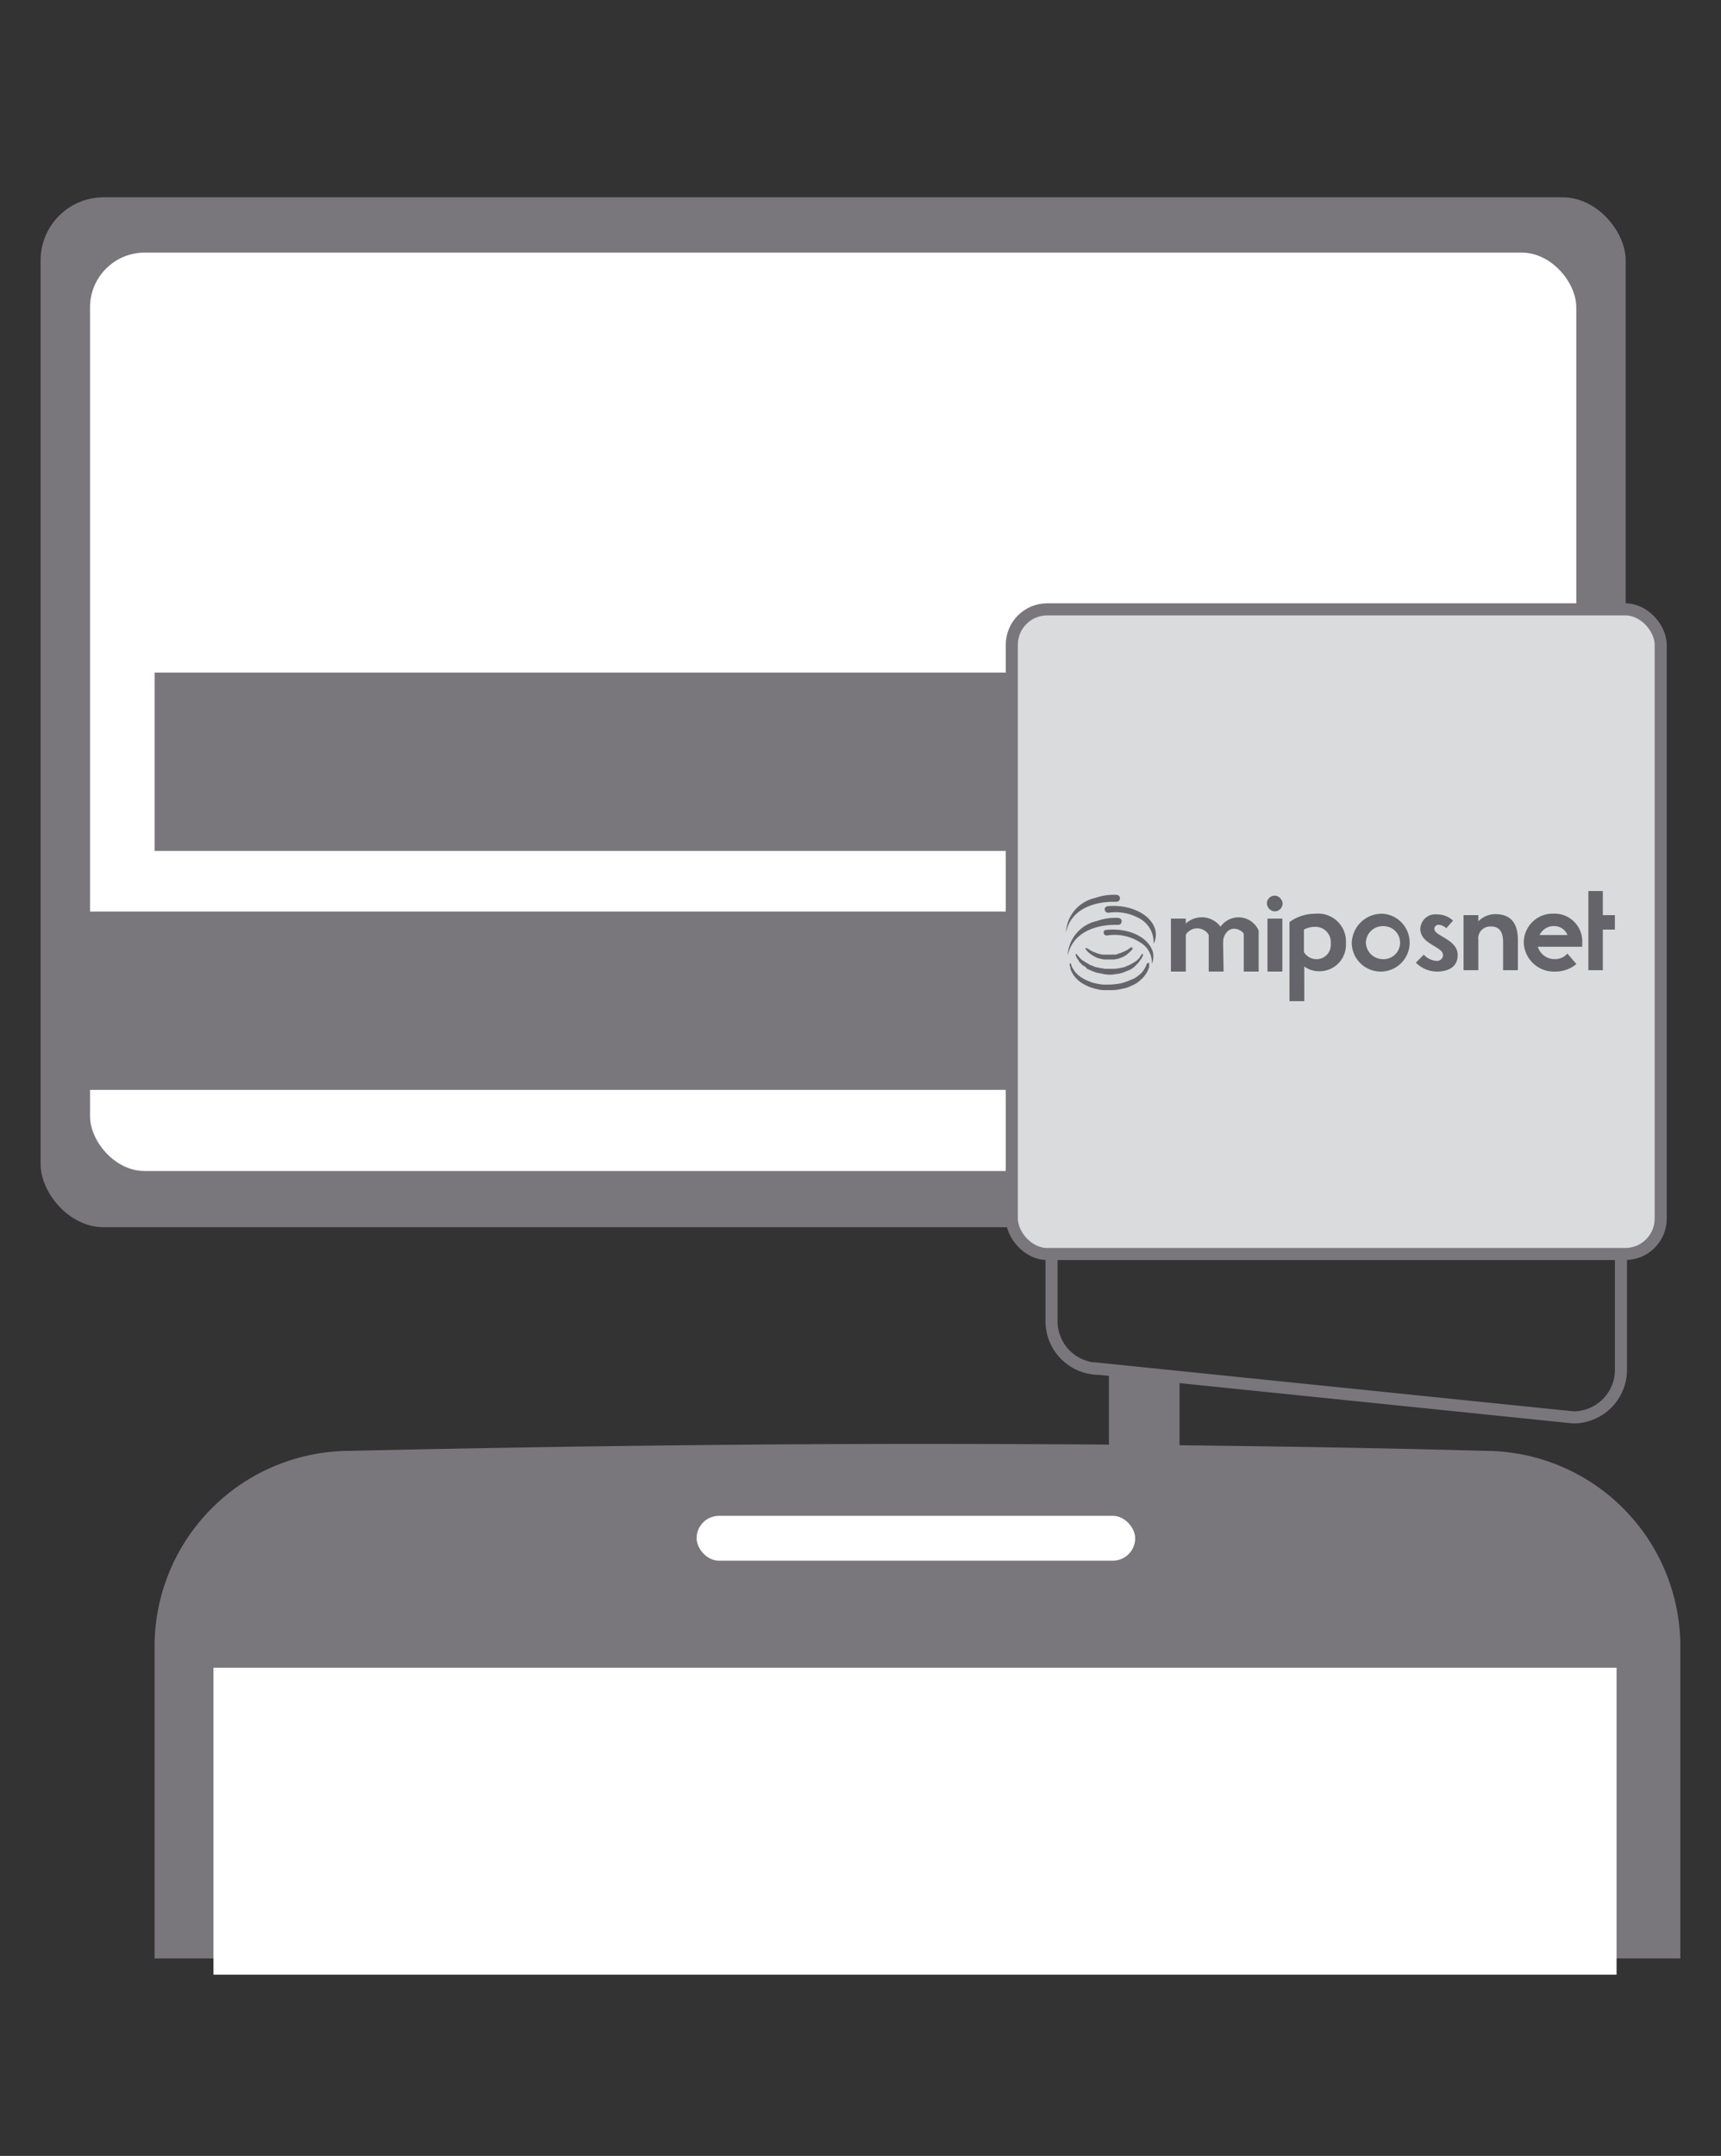
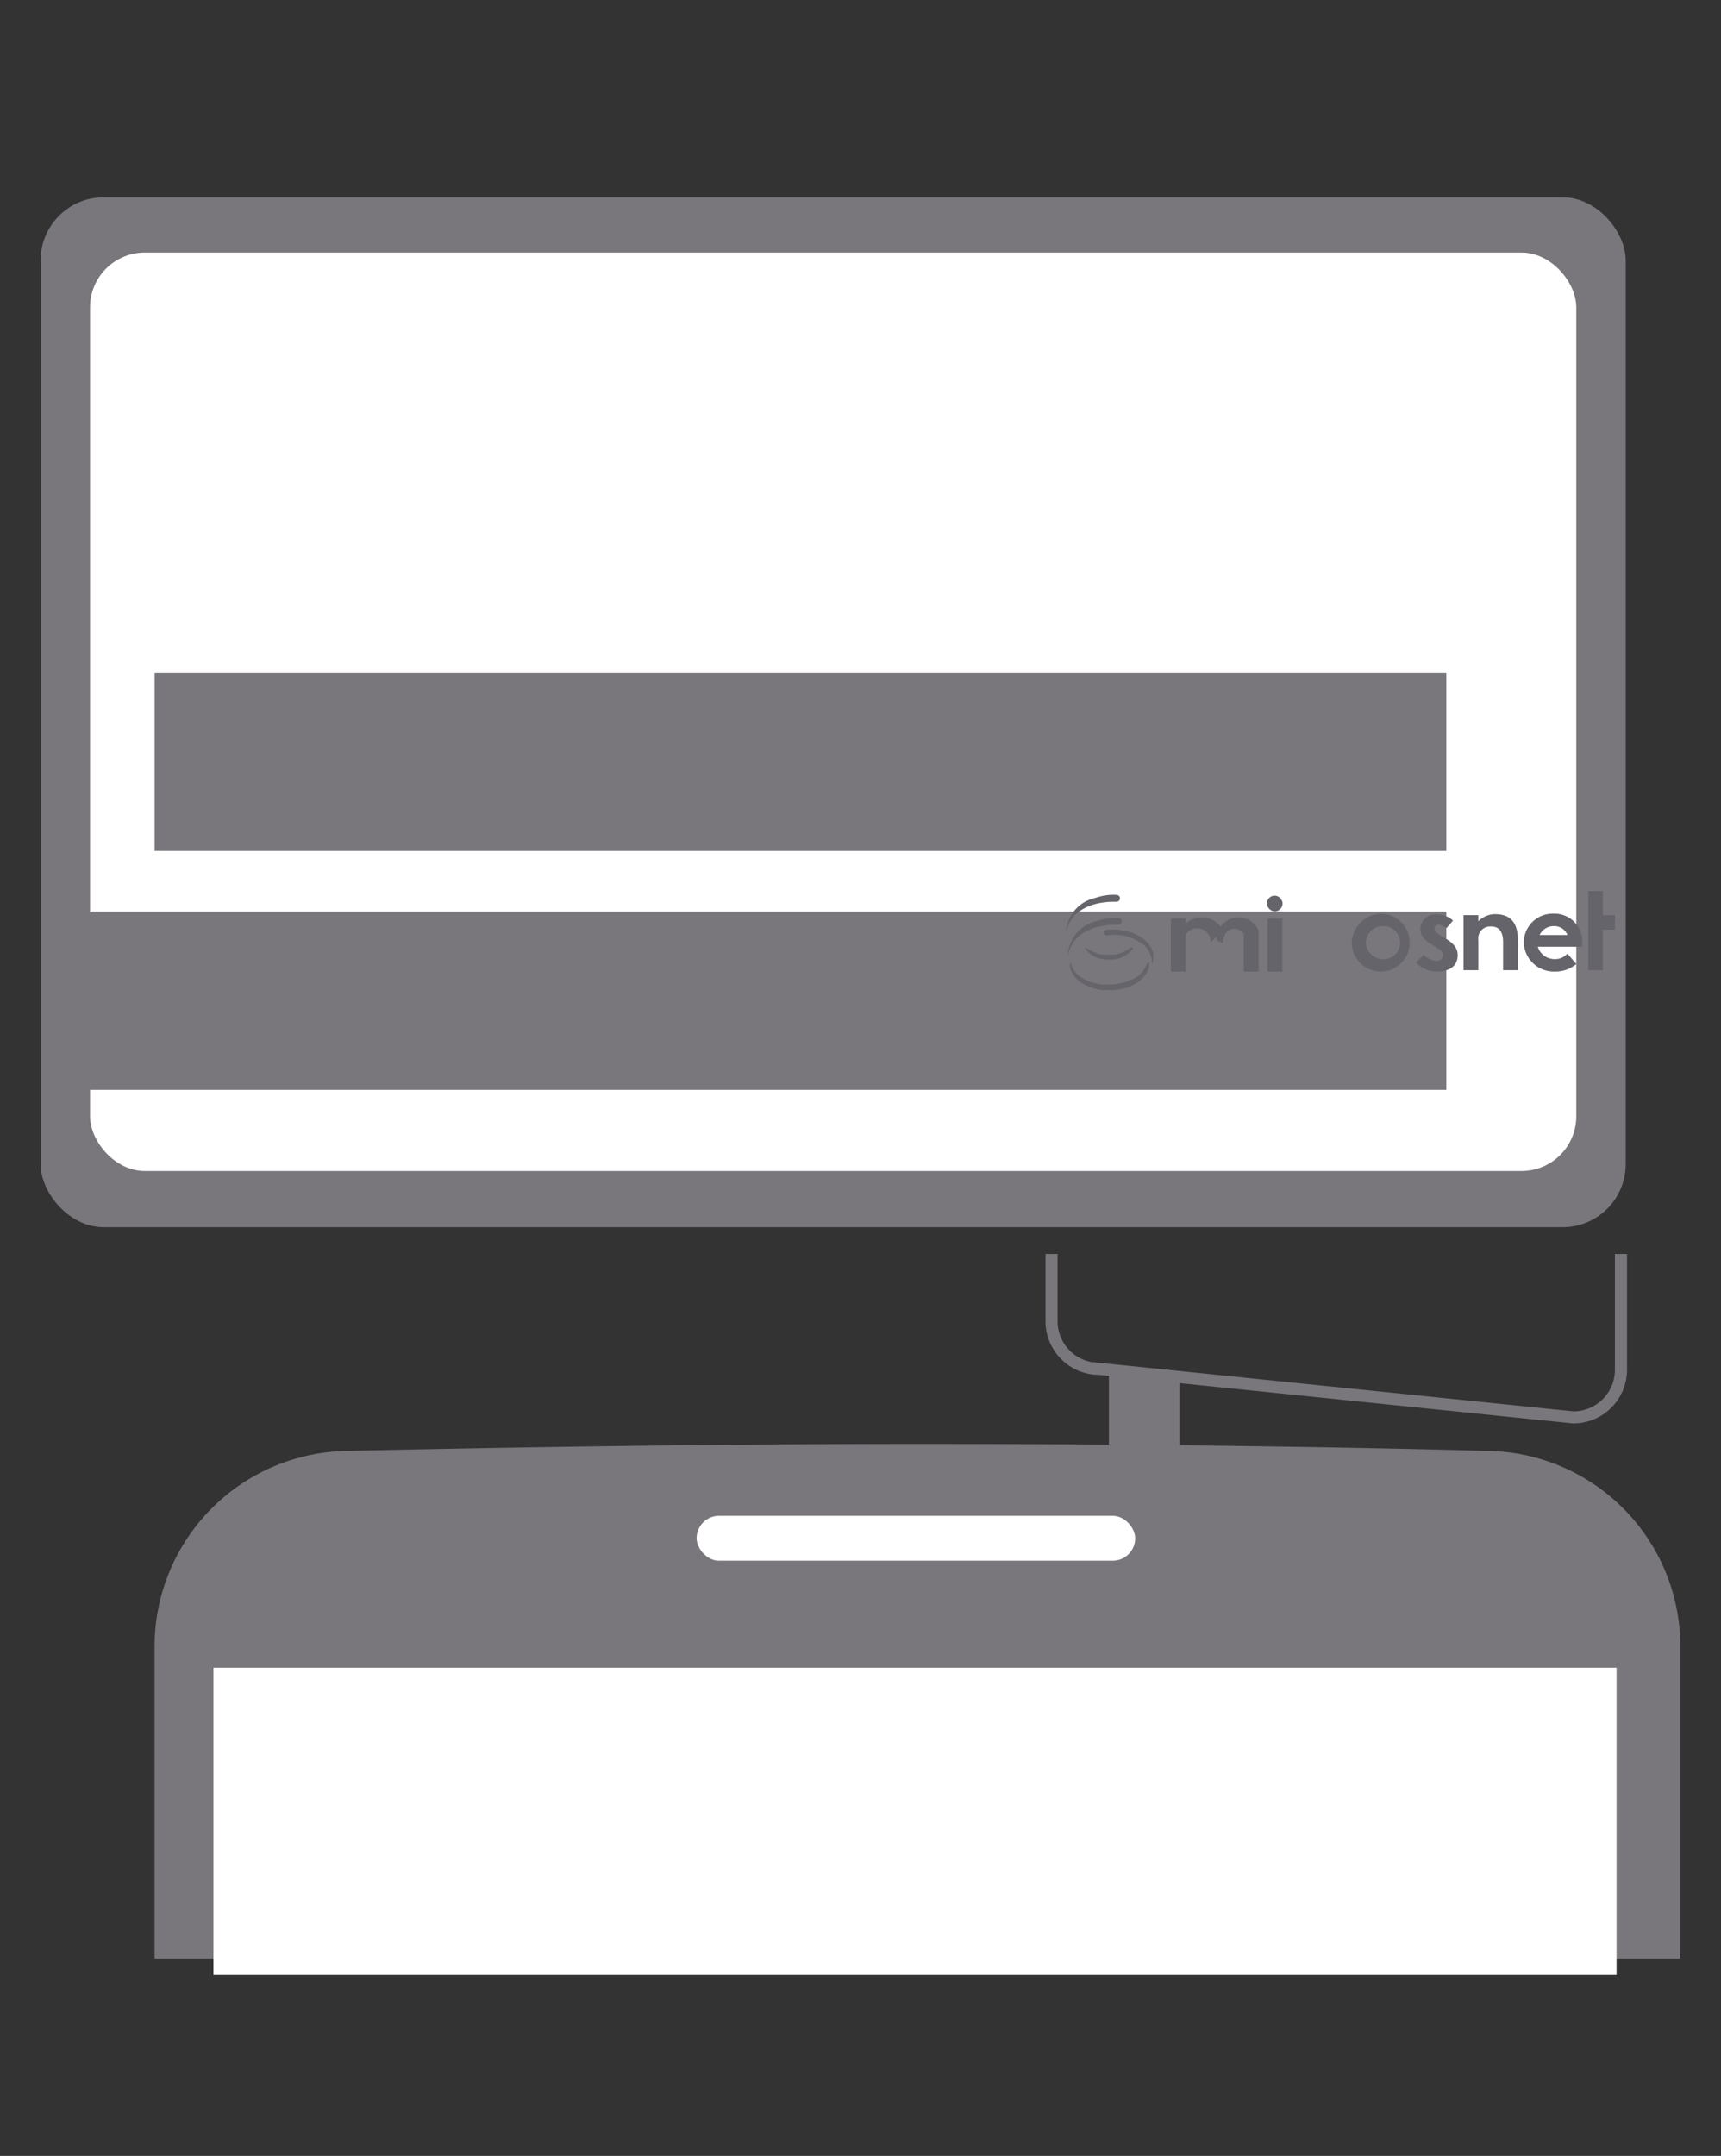
<svg xmlns="http://www.w3.org/2000/svg" width="107" height="134" viewBox="0 0 107 134">
  <rect x="0" y="0" width="107" height="134" fill="#333333" stroke="none" />
  <defs>
    <clipPath id="clip-path">
      <rect id="Rectangle_23" data-name="Rectangle 23" width="107" height="134" transform="translate(615.19 110.027)" fill="none" />
    </clipPath>
  </defs>
  <g id="posnet_swipe" data-name="posnet swipe" transform="translate(-615.19 -110.027)">
    <g id="Group_16" data-name="Group 16" clip-path="url(#clip-path)">
      <g id="Group_15" data-name="Group 15">
        <rect id="Rectangle_10" data-name="Rectangle 10" width="98.549" height="64.014" rx="3.917" transform="translate(617.715 122.291)" fill="#79777c" />
        <rect id="Rectangle_11" data-name="Rectangle 11" width="92.406" height="57.087" rx="3.405" transform="translate(620.787 125.726)" fill="#fff" />
        <rect id="Rectangle_12" data-name="Rectangle 12" width="85.131" height="11.085" transform="translate(619.98 166.685)" fill="#79777c" />
        <rect id="Rectangle_13" data-name="Rectangle 13" width="80.309" height="11.085" transform="translate(624.802 151.831)" fill="#79777c" />
        <g id="Group_14" data-name="Group 14">
-           <rect id="Rectangle_14" data-name="Rectangle 14" width="40.344" height="40.069" rx="2.201" transform="translate(678.097 147.901)" fill="#d9dbdd" stroke="#79777c" stroke-miterlimit="10" stroke-width="0.75" />
          <path id="Path_27" data-name="Path 27" d="M715.97,187.97v7.194a2.961,2.961,0,0,1-2.96,2.961l-29.483-3.019a2.961,2.961,0,0,1-2.96-2.961V187.97" fill="none" stroke="#79777c" stroke-miterlimit="10" stroke-width="0.75" />
          <path id="Path_28" data-name="Path 28" d="M684.134,195.38v6.35h4.391v-6.112Z" fill="#79777c" />
          <rect id="Rectangle_15" data-name="Rectangle 15" width="4.395" height="4.008" transform="translate(684.134 202.787)" fill="#79777c" />
          <g id="Group_13" data-name="Group 13">
            <g id="Group_11" data-name="Group 11">
              <path id="Path_29" data-name="Path 29" d="M701.179,166.822a1.8,1.8,0,1,1-1.946,1.8,1.871,1.871,0,0,1,1.946-1.8m0,2.823a1.027,1.027,0,1,0,0-2.053,1.05,1.05,0,0,0-1.069,1.027,1.064,1.064,0,0,0,1.069,1.026" fill="#65646a" />
              <path id="Path_30" data-name="Path 30" d="M713.2,169.945a2.01,2.01,0,0,1-1.326.47,1.871,1.871,0,0,1-1.946-1.8,1.8,1.8,0,0,1,1.86-1.8,1.725,1.725,0,0,1,1.775,1.8v.256H710.8a1.084,1.084,0,0,0,1.047.77,1,1,0,0,0,.792-.342Zm-.556-1.8a.875.875,0,0,0-.834-.556.976.976,0,0,0-.9.556Z" fill="#65646a" />
-               <path id="Path_31" data-name="Path 31" d="M696.282,169.239a.919.919,0,0,0,.727.406.887.887,0,0,0,.919-.962.955.955,0,0,0-1.005-1.048,1.456,1.456,0,0,0-.663.171v1.433Zm0,3.015h-.92v-4.918a2.69,2.69,0,0,1,1.583-.514,1.733,1.733,0,0,1,1.924,1.84,1.64,1.64,0,0,1-1.689,1.732,1.506,1.506,0,0,1-.9-.3Z" fill="#65646a" />
              <path id="Path_32" data-name="Path 32" d="M705.113,167.721a.772.772,0,0,0-.47-.214.265.265,0,0,0-.278.256c0,.449,1.454.642,1.454,1.626,0,.641-.449,1.026-1.3,1.026a1.85,1.85,0,0,1-1.3-.556l.492-.492a1.191,1.191,0,0,0,.791.385.373.373,0,0,0,.407-.363c0-.535-1.412-.663-1.412-1.626a.932.932,0,0,1,1.048-.9,1.432,1.432,0,0,1,.984.385Z" fill="#65646a" />
              <path id="Path_33" data-name="Path 33" d="M708.171,166.844a1.486,1.486,0,0,0-1.069.449v-.385h-.919v3.421h.919v-1.881a.738.738,0,0,1,.77-.834h.043c.47,0,.727.32.727.962v1.753h.919v-1.881c0-1.07-.47-1.6-1.39-1.6" fill="#65646a" />
              <rect id="Rectangle_16" data-name="Rectangle 16" width="0.898" height="4.918" transform="translate(713.945 165.411)" fill="#65646a" />
              <rect id="Rectangle_17" data-name="Rectangle 17" width="1.197" height="0.898" transform="translate(714.394 166.908)" fill="#65646a" />
              <path id="Path_34" data-name="Path 34" d="M686.637,169.9v.214a.08.08,0,0,1-.021.064,1.175,1.175,0,0,1-.128.3,1.82,1.82,0,0,1-.257.342,3.042,3.042,0,0,1-.385.321,3.433,3.433,0,0,1-.492.235,1.067,1.067,0,0,1-.278.086c-.085.021-.192.043-.3.064a2.81,2.81,0,0,1-.6.043h-.449c-.043,0-.107-.022-.15-.022-.107-.021-.192-.042-.3-.064-.086-.021-.192-.064-.278-.085a3.434,3.434,0,0,1-.492-.236,1.816,1.816,0,0,1-.385-.3,1.769,1.769,0,0,1-.256-.342,1.148,1.148,0,0,1-.129-.3v-.043a.078.078,0,0,0-.021-.064c0-.043,0-.065-.021-.086v-.064c0-.021.021-.043.042-.064a.045.045,0,0,1,.043.043h0a.169.169,0,0,0,.021.064c0,.021.022.042.022.085,0,.022.021.022.021.043v.021a.022.022,0,0,0,.022.022c.042.064.085.149.149.235a1.447,1.447,0,0,0,.257.257,2.151,2.151,0,0,0,.363.235c.129.064.3.128.45.192a4.251,4.251,0,0,0,.513.107,1.1,1.1,0,0,0,.278.022h.256a4.232,4.232,0,0,0,.535-.043,2.293,2.293,0,0,0,.513-.128c.086-.022.15-.065.235-.086.043-.021.065-.043.107-.043.043-.021.064-.043.107-.043a2.063,2.063,0,0,0,.364-.235,1.436,1.436,0,0,0,.256-.256c.065-.086.107-.171.15-.236a.073.073,0,0,1,.021-.042c0-.022.022-.022.022-.043s.021-.043.021-.064a.163.163,0,0,0,.022-.064c0-.022.042-.043.064-.043.064-.064.085-.022.085,0" fill="#65646a" />
-               <path id="Path_35" data-name="Path 35" d="M686.252,169.389a.065.065,0,0,1-.021.042c0,.022-.021.043-.021.064s-.022.043-.043.086a.077.077,0,0,1-.022.043.046.046,0,0,1-.042.043c-.022.021-.022.042-.043.064s-.021.042-.043.064-.021.043-.043.064l-.064.064-.064.064-.064.064-.064.065a.325.325,0,0,1-.086.064c-.021.021-.064.043-.085.064a.167.167,0,0,1-.086.043.768.768,0,0,1-.192.085c-.043.022-.064.022-.107.043s-.064.021-.107.043-.064.021-.107.043c-.043,0-.064.021-.107.021a.933.933,0,0,1-.235.043.914.914,0,0,0-.107.021.273.273,0,0,0-.128.021h-.364l-.021-.021h-.064a.278.278,0,0,1-.129-.021,6.726,6.726,0,0,0-.342-.064c-.043,0-.064-.022-.107-.022-.043-.021-.064-.021-.107-.043s-.064-.021-.107-.042-.064-.022-.107-.043c-.064-.022-.128-.064-.192-.086-.021,0-.021-.021-.043-.021s-.021-.021-.043-.021c0-.043-.042-.065-.064-.086a.3.3,0,0,0-.085-.064c-.022,0-.022-.022-.043-.022s-.021-.021-.043-.021l-.064-.064-.064-.064-.064-.064c-.022-.022-.043-.043-.043-.065.021,0,0-.021-.021-.042s-.022-.043-.043-.064-.022-.043-.043-.043a.074.074,0,0,0-.021-.043c-.022-.021-.022-.064-.043-.086,0-.021-.022-.042-.022-.064l-.021-.042a.081.081,0,0,1,.021-.065.079.079,0,0,1,.065.022h0a.074.074,0,0,1,.021.043c0,.021.021.021.043.042l.064.064c0,.022.021.022.021.043l.043.043.043.043.043.043c.021.021.042.021.042.042.043.022.065.022.086.043s.043.021.064.043.043.021.064.043c.022,0,.022.021.043.021s.021.021.043.021c.021.022.043.022.064.043s.043.022.064.043c.021,0,.021.021.043.021s.021.022.043.022c.064.021.107.042.171.064.021,0,.021.021.042.021s.022.022.043.022.064.021.086.021a.916.916,0,0,0,.107.021c.042,0,.064.022.107.022.064.021.128.021.213.043a.194.194,0,0,1,.107.021h.642a.2.2,0,0,0,.107-.021h.085c.043,0,.064-.022.107-.022s.064-.021.107-.021.064-.022.107-.022c.021,0,.064-.021.086-.021a.157.157,0,0,0,.085-.043,1.5,1.5,0,0,0,.171-.064c.022-.021.064-.021.086-.043s.064-.021.085-.042c.043-.022.107-.065.15-.086.021-.021.043-.021.064-.043s.043-.021.064-.043.043-.021.064-.042.043-.022.043-.043c.022-.021.043-.021.043-.043L686,169.6l.043-.042c.021-.022.021-.022.021-.043s.021-.022.021-.043a.021.021,0,0,1,.022-.021c.021-.022.021-.043.042-.064a.067.067,0,0,0,.022-.043.077.077,0,0,1,.064-.022c.021.022.043.043.021.065" fill="#65646a" />
              <path id="Path_36" data-name="Path 36" d="M685.611,169l-.022.021a.074.074,0,0,0-.021.043c0,.021-.021.021-.043.043l-.021.021-.021.021-.065.064a.285.285,0,0,1-.085.065l-.043.042-.043.043a1.7,1.7,0,0,1-.214.128c-.085.043-.171.065-.256.107-.086.022-.193.043-.3.065h-.662c-.107-.022-.193-.043-.3-.065a1.268,1.268,0,0,1-.256-.107,1.7,1.7,0,0,1-.214-.128.3.3,0,0,1-.086-.064.3.3,0,0,0-.085-.064l-.064-.064-.022-.022-.021-.021a.324.324,0,0,0-.064-.086l-.022-.021c-.021-.021,0-.043.022-.064s.042,0,.064,0h0l.021.021a.076.076,0,0,0,.043.022c.021,0,.021.021.043.021.021.021.042.021.064.043s.043.021.064.043.043.021.086.042c.021,0,.021.022.042.022s.022.021.043.021a1.441,1.441,0,0,1,.214.086c.085.021.15.042.235.064.043,0,.086.021.128.021h.792a.08.08,0,0,0,.064-.021.077.077,0,0,0,.064-.022,1000.268,1000.268,0,0,0,.128-.042.165.165,0,0,0,.107-.043.914.914,0,0,0,.214-.086c.021,0,.021-.021.043-.021s.021-.021.043-.021c.021-.022.064-.022.085-.043s.043-.022.064-.043l.022-.021.021-.022c.021-.021.021-.021.043-.021s.021-.021.043-.021l.021-.022c.021-.021.043-.021.064.022.064.021.043.042.043.064" fill="#65646a" />
              <path id="Path_37" data-name="Path 37" d="M684.584,166.074a.209.209,0,0,0,.236-.214c0-.214-.236-.214-.236-.214a3.458,3.458,0,0,0-1.3.193,2.313,2.313,0,0,0-1.818,2.1v.043c.449-2.1,3.122-1.9,3.122-1.9" fill="#65646a" />
              <path id="Path_38" data-name="Path 38" d="M684.691,167.507a.209.209,0,0,0,.236-.214c0-.214-.236-.214-.236-.214a3.458,3.458,0,0,0-1.3.193,2.312,2.312,0,0,0-1.818,2.1v.043c.471-2.1,3.122-1.9,3.122-1.9" fill="#65646a" />
-               <path id="Path_39" data-name="Path 39" d="M684.05,166.352s-.214.043-.171.235a.216.216,0,0,0,.235.171,3.023,3.023,0,0,1,2.074.449,1.689,1.689,0,0,1,.727,1.348v.128c.022-.021.022-.043.043-.086a1.241,1.241,0,0,0,.043-.834c-.3-.941-1.583-1.539-2.951-1.411" fill="#65646a" />
              <path id="Path_40" data-name="Path 40" d="M683.815,168c0,.171.171.171.213.171a2.935,2.935,0,0,1,2.075.449,1.435,1.435,0,0,1,.7,1.326,1.232,1.232,0,0,0,.064-.749c-.278-.941-1.539-1.518-2.908-1.368a.145.145,0,0,0-.149.171" fill="#65646a" />
            </g>
            <g id="Group_12" data-name="Group 12">
              <rect id="Rectangle_18" data-name="Rectangle 18" width="0.925" height="3.291" transform="translate(693.993 167.124)" fill="#65646a" />
              <rect id="Rectangle_19" data-name="Rectangle 19" width="0.925" height="3.291" transform="translate(687.99 167.124)" fill="#65646a" />
-               <path id="Path_41" data-name="Path 41" d="M690.34,167.277v3.138h.925l-.046-2.548Z" fill="#65646a" />
              <path id="Path_42" data-name="Path 42" d="M693.443,170.415h-.925v-3.291l.381.416.545.327Z" fill="#65646a" />
              <rect id="Rectangle_20" data-name="Rectangle 20" width="0.978" height="0.978" rx="0.489" transform="translate(693.955 165.695)" fill="#65646a" />
              <path id="Path_43" data-name="Path 43" d="M688.792,168.566a1.646,1.646,0,0,1-.338-.1v.027" fill="#65646a" />
              <path id="Path_44" data-name="Path 44" d="M691.219,167.867a1.454,1.454,0,0,0-2.765.6,1.646,1.646,0,0,0,.338.1.832.832,0,1,1,1.663.034" fill="#65646a" />
              <path id="Path_45" data-name="Path 45" d="M693.443,167.867a1.36,1.36,0,0,0-2.608.6,2.533,2.533,0,0,0,.384.172c.016-.469.284-.886.7-.886a.8.8,0,0,1,.776.843" fill="#65646a" />
            </g>
          </g>
          <path id="Path_46" data-name="Path 46" d="M688.526,207.769h-4.391v.289l.392.563-.046,4.411.974,1.339h1.751l.973-1.339-.046-4.411.392-.563Z" fill="#79777c" />
        </g>
        <path id="Path_47" data-name="Path 47" d="M624.8,231.752V212.369a12.164,12.164,0,0,1,12.163-12.163s17.655-.433,35.391-.433c21.061,0,35.146.433,35.146.433a12.163,12.163,0,0,1,12.162,12.163v19.383" fill="#79777c" />
        <rect id="Rectangle_21" data-name="Rectangle 21" width="87.237" height="19.079" transform="translate(628.46 213.684)" fill="#fff" />
        <rect id="Rectangle_22" data-name="Rectangle 22" width="27.268" height="2.79" rx="1.395" transform="translate(658.5 204.243)" fill="#fff" />
      </g>
    </g>
  </g>
</svg>